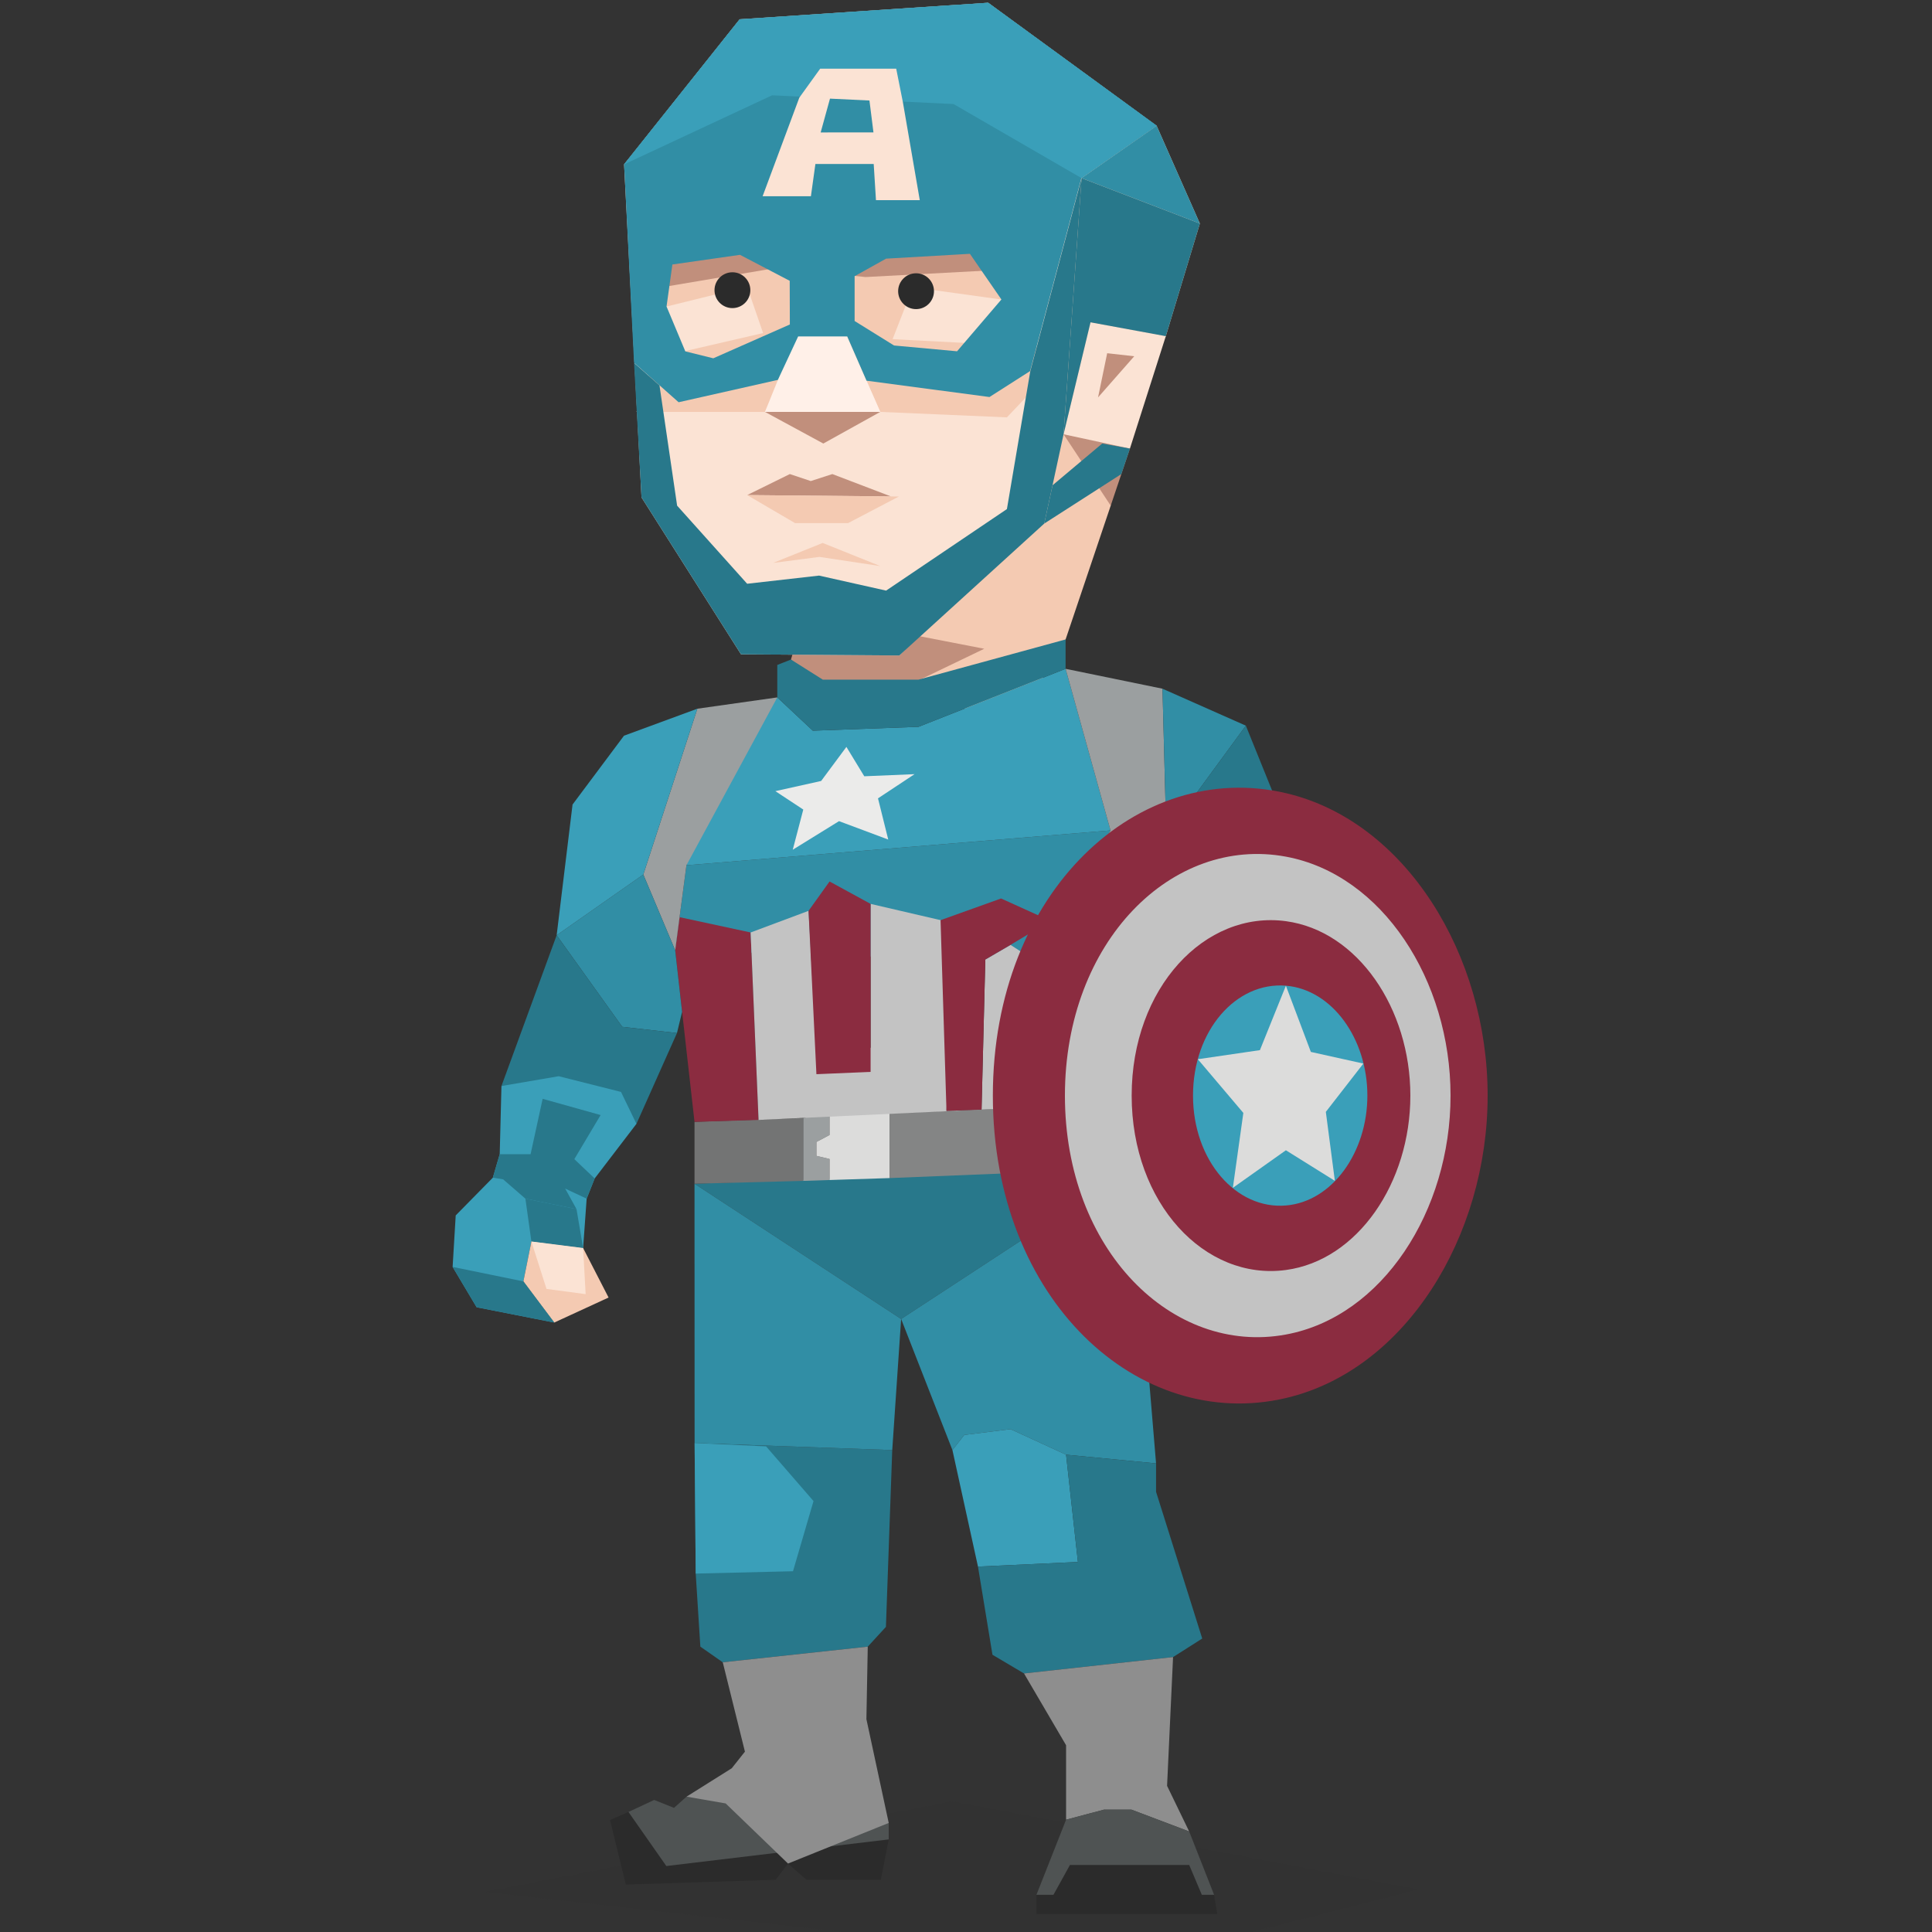
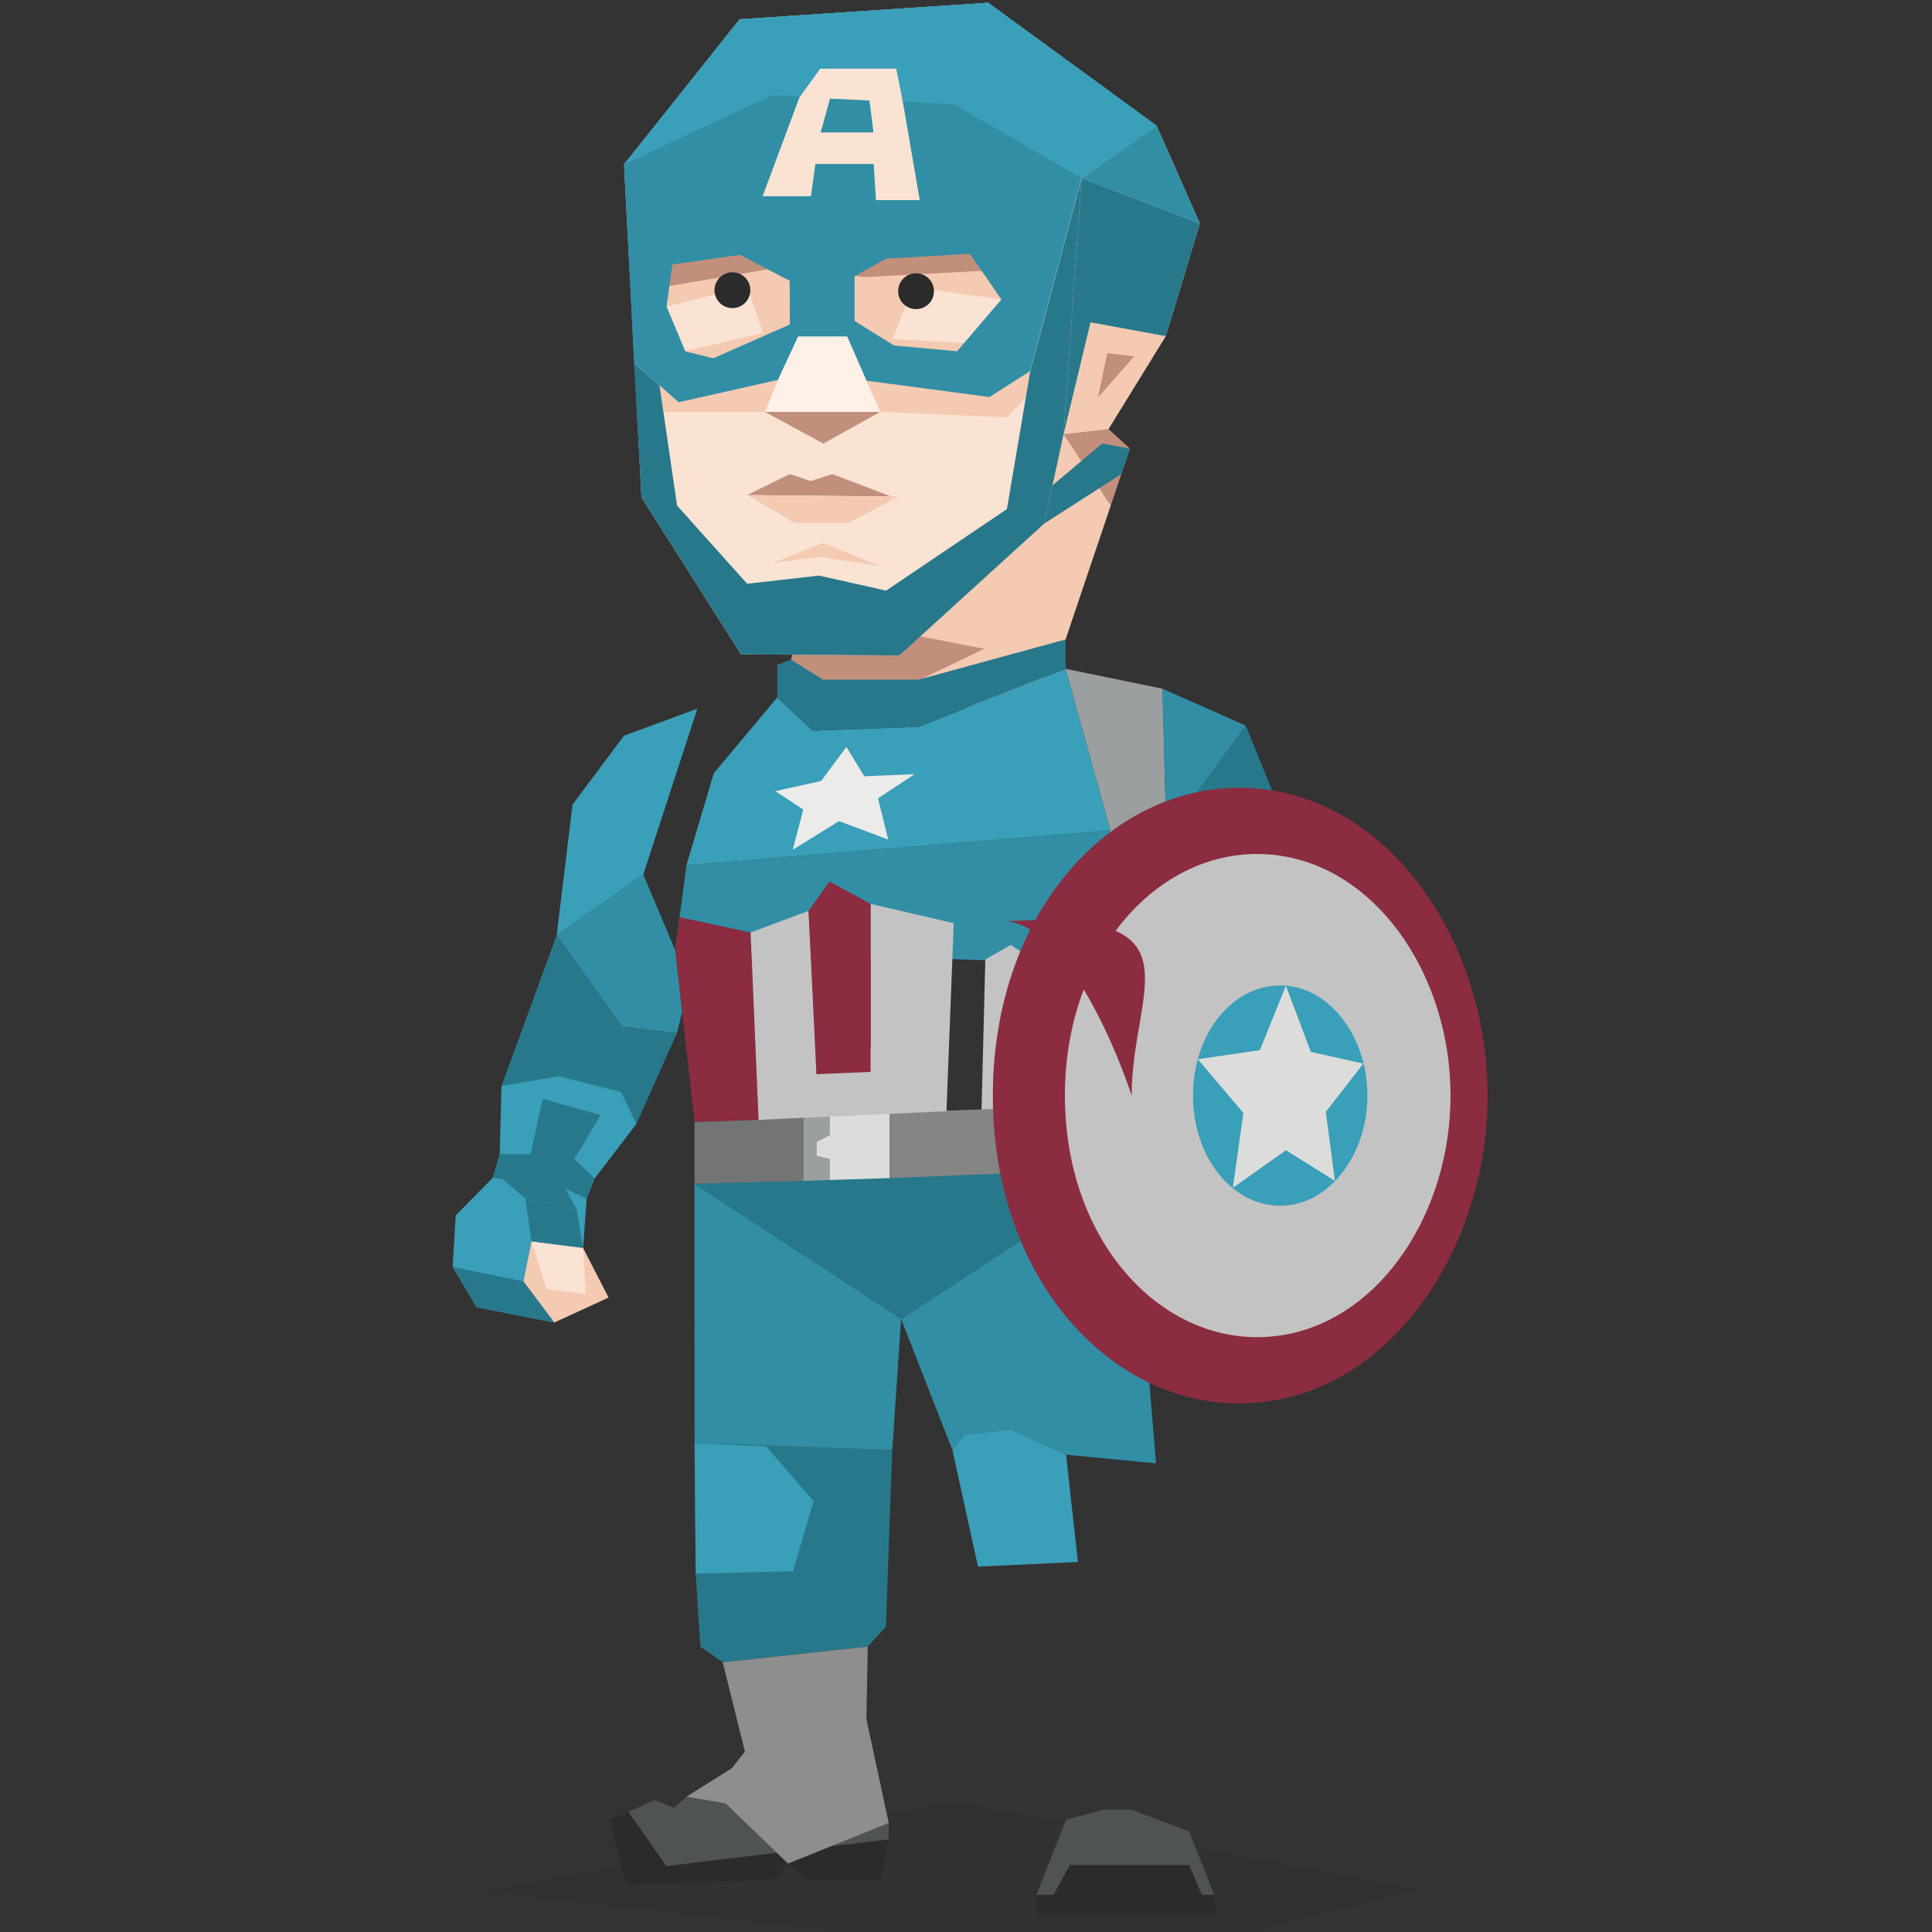
<svg xmlns="http://www.w3.org/2000/svg" id="Layer_2" data-name="Layer 2" viewBox="0 0 400 400">
  <rect x="0" y="0" width="400" height="400" fill="#333333" stroke="none" />
  <defs>
    <style>.cls-1,.cls-15{fill:#2b2b2b;}.cls-1{opacity:0.1;}.cls-2{fill:#f4cab2;}.cls-3{fill:#c18f7c;}.cls-4{fill:#fbe3d4;}.cls-5{fill:#28788b;}.cls-6{fill:#737474;}.cls-7{fill:#318ea5;}.cls-8{fill:#9b9fa0;}.cls-9{fill:#dcdcdb;}.cls-10{fill:#848585;}.cls-11{fill:#8b2c40;}.cls-12{fill:#c3c3c3;}.cls-13{fill:#3a9fb9;}.cls-14{fill:#ebebea;}.cls-16{fill:#4f5353;}.cls-17{fill:#8e8e8e;}.cls-18{fill:#fff0e8;}</style>
  </defs>
  <title>sentinels_ISFJ_famous_fictional_captain_america</title>
  <polygon class="cls-1" points="100.46 391.7 174.77 400 259.09 400 293.64 391.19 197.19 372.98 100.46 391.7" />
  <polygon class="cls-2" points="248.42 46.28 239.47 26.04 209.79 28.04 192.94 116.25 172.97 127.69 174.16 132.23 171.41 141.47 211.01 148.73 220.62 132.39 229.96 104.69 229.52 88.83 241.37 69.6 248.42 46.28" />
  <polyline class="cls-3" points="203.78 134.32 166.53 127.09 163.76 136.55 173.82 148.73" />
  <polygon class="cls-4" points="239.47 26.04 204.59 0.57 153.14 3.99 129.21 34.03 132.82 102.98 153.42 135.47 186.19 135.71 214.5 107.98 223.93 36.88 239.47 26.04" />
  <polygon class="cls-3" points="229.96 104.69 220.2 89.91 229.52 88.83 233.94 92.87 229.96 104.69" />
-   <polygon class="cls-4" points="225.78 66.73 220.2 89.91 233.94 92.87 241.37 69.6 225.78 66.73" />
  <polygon class="cls-3" points="229.23 73.13 227.34 82.28 234.83 73.76 229.23 73.13" />
  <polygon class="cls-5" points="186.57 273.08 143.79 245.08 234.26 241.88 186.57 273.08" />
  <polygon class="cls-6" points="143.79 245.08 143.79 232.27 166.31 231.47 166.31 244.49 143.79 245.08" />
  <polygon class="cls-7" points="229.92 171.93 214.67 199.15 139.79 196.75 142.12 179.14 229.92 171.93" />
  <polygon class="cls-8" points="166.31 244.49 166.31 231.47 171.75 230.47 171.75 234.99 169.03 236.43 169.03 239.31 171.75 239.96 171.75 244.31 166.31 244.49" />
  <polygon class="cls-9" points="171.75 230.47 184.17 230.51 184.17 243.91 171.75 244.31 171.75 239.96 169.03 239.31 169.03 236.43 171.75 234.99 171.75 230.47" />
  <polygon class="cls-10" points="184.17 230.51 184.17 243.91 234.26 241.88 232.74 228.43 184.17 230.51" />
  <polygon class="cls-11" points="143.79 232.27 139.79 196.75 140.7 189.89 155.41 193.06 157.05 231.87 143.79 232.27" />
  <polygon class="cls-12" points="157.05 231.87 155.41 193.06 167.4 188.58 169.03 217.4 180.25 216.92 180.25 187.14 197.46 191.14 195.96 230 203.22 229.73 204 198.67 209.22 195.63 214.67 199.15 214.67 229.2 157.05 231.87" />
  <polygon class="cls-11" points="169.03 222.4 167.4 188.58 171.75 182.5 180.25 187.14 180.25 221.92 169.03 222.4" />
-   <polygon class="cls-11" points="195.96 230 194.73 190.51 207.26 186.02 217.5 190.66 209.22 195.63 204 198.67 203.22 229.73 195.96 230" />
  <polygon class="cls-13" points="229.92 171.93 142.12 179.14 147.79 160.08 160.93 144.39 168.28 151.28 190.17 150.48 220.62 138.47 229.92 171.93" />
  <polygon class="cls-5" points="220.62 138.47 220.62 132.39 190.17 140.71 170.35 140.71 163.76 136.55 160.93 137.67 160.93 144.39 168.28 151.28 190.17 150.48 220.62 138.47" />
  <polygon class="cls-8" points="240.68 142.59 220.62 138.47 229.92 171.93 214.67 199.15 241.47 172.73 240.68 142.59" />
-   <polygon class="cls-8" points="160.93 144.39 144.38 146.73 133.19 181.06 139.79 196.75 142.12 179.14 160.93 144.39" />
  <polygon class="cls-7" points="240.68 142.59 257.94 150.24 241.47 172.73 240.68 142.59" />
  <polygon class="cls-5" points="257.94 150.24 280.9 207.02 229.07 184.95 241.47 172.73 257.94 150.24" />
  <polygon class="cls-7" points="133.19 181.06 115.25 193.63 128.83 212.6 140.16 213.88 141.22 209.5 139.79 196.75 133.19 181.06" />
  <polygon class="cls-13" points="115.25 193.63 118.54 166.57 129.19 152.32 144.38 146.73 133.19 181.06 115.25 193.63" />
  <polygon class="cls-5" points="140.16 213.88 131.77 232.68 128.82 229.89 116.95 226.9 103.82 224.85 115.25 193.63 128.83 212.6 140.16 213.88" />
  <polygon class="cls-13" points="131.77 232.68 123.12 243.99 121.46 248.17 120.73 258.4 110.02 257.04 108.36 265.3 114.75 273.82 98.68 270.65 93.71 262.3 94.35 251.64 102.04 243.82 103.46 238.97 103.82 224.85 115.67 222.82 128.57 226.07 131.77 232.68" />
  <polygon class="cls-5" points="124.35 230.86 118.91 239.99 123.12 243.99 121.46 248.17 117.01 246.08 119.36 250.33 108.78 248.17 104.17 244.17 102.04 243.82 103.46 238.97 109.85 238.97 112.35 227.5 124.35 230.86" />
  <polygon class="cls-2" points="110.02 257.04 108.36 265.3 114.75 273.82 126 268.64 120.73 258.4 110.02 257.04" />
  <polygon class="cls-5" points="120.73 258.4 119.36 250.33 108.78 248.17 110.02 257.04 120.73 258.4" />
  <polygon class="cls-4" points="120.73 258.4 121.25 267.94 113.15 266.86 110.02 257.04 120.73 258.4" />
  <polygon class="cls-5" points="114.75 273.82 108.36 265.3 93.71 262.3 98.68 270.65 114.75 273.82" />
  <polygon class="cls-5" points="144.04 325.79 145 340.92 149.64 344.16 179.66 340.92 183.42 336.83 184.73 300.22 143.81 298.77 144.04 325.79" />
  <polygon class="cls-14" points="178.94 160.72 175.24 154.64 170.01 161.69 160.53 163.8 166.31 167.61 164.13 175.93 173.71 170.01 183.9 173.82 181.78 165.29 189.35 160.28 178.94 160.72" />
  <polygon class="cls-7" points="143.79 245.08 143.81 298.77 184.73 300.22 186.57 273.08 143.79 245.08" />
  <polygon class="cls-13" points="143.81 298.77 158.61 299.46 168.43 310.78 164.18 325.31 144.04 325.79 143.81 298.77" />
  <polygon class="cls-15" points="160.59 381.76 137.96 386.34 130.12 375.14 126.3 376.82 129.57 390.18 160.59 389.19 163.15 385.83 166.96 389.19 182.37 389.19 184 380.83 160.59 381.76" />
  <polygon class="cls-16" points="184 380.83 184 377.42 142.14 371.98 139.54 374.3 135.45 372.66 130.12 375.14 137.96 386.34 184 380.83" />
  <polygon class="cls-17" points="163.15 385.83 184 377.42 179.38 355.93 179.66 340.92 149.64 344.16 154.23 362.66 151.5 366.1 142.14 371.98 150.24 373.38 163.15 385.83" />
  <polygon class="cls-7" points="186.57 273.08 234.26 241.88 239.35 302.98 220.72 301.18 209.22 295.89 199.64 297.09 197.19 300.22 186.57 273.08" />
  <polygon class="cls-13" points="197.19 300.22 199.64 297.09 209.22 295.89 220.72 301.18 223.17 323.39 202.48 324.35 197.19 300.22" />
-   <polygon class="cls-5" points="220.72 301.18 239.35 302.98 239.35 308.86 248.91 339.24 242.87 343.08 212.01 346.47 205.48 342.6 202.48 324.35 223.17 323.39 220.72 301.18" />
-   <polygon class="cls-17" points="212.01 346.47 220.72 361.33 220.72 376.75 228.56 374.67 234.26 374.67 246.21 379.19 241.63 369.74 242.87 343.08 212.01 346.47" />
  <polygon class="cls-16" points="214.58 392.31 220.72 376.75 228.56 374.67 234.26 374.67 246.21 379.19 251.37 392.31 214.58 392.31" />
  <polygon class="cls-15" points="214.58 392.31 214.58 396.28 252.02 396.28 251.37 392.31 248.83 392.31 246.21 386.12 221.52 386.12 218.1 392.31 214.58 392.31" />
  <polygon class="cls-3" points="158.38 85.28 182.25 85.28 170.46 91.83 158.38 85.28" />
  <polygon class="cls-4" points="213.85 72.16 137.47 72.16 135.47 44.42 213.85 44.42 213.85 72.16" />
  <polygon class="cls-2" points="138.02 63.46 154.67 59.34 162.05 80.71 170.9 56.57 180.51 81.22 189 59.47 207.33 62.01 212.42 54.6 189.66 41.55 153.95 41.55 135.58 48.16 135.47 60.08 138.02 63.46" />
  <polygon class="cls-2" points="158.38 85.28 131.78 85.28 135.47 74.16 166.88 66.9 158.38 85.28" />
  <polygon class="cls-2" points="182.25 85.28 175.41 69.73 222 72.16 208.47 86.41 182.25 85.28" />
  <polygon class="cls-3" points="137.87 59.33 160.96 55.43 179.2 57.36 206.33 55.91 202.52 48.28 148.4 49.27 135.47 53.14 137.87 59.33" />
  <polygon class="cls-18" points="182.25 85.28 179.44 78.9 175.41 69.73 164.87 67.47 161.05 78.68 158.38 85.28 182.25 85.28" />
  <polygon class="cls-3" points="154.69 102.5 163.53 98.15 167.86 99.6 172.33 98.15 184.46 102.78 154.69 102.5" />
  <polygon class="cls-2" points="154.69 102.5 164.6 108.3 175.59 108.3 186.1 102.8 154.69 102.5" />
  <path class="cls-7" d="M204.59.57,153.14,4,129.21,34l2.06,41.09,9.23,8.19,20.55-4.63,4.2-9h10.16l4,9.17,25.45,3.38,8.41-5.37,10.63-40L239.47,26ZM163.53,67.18l-15.85,7-5.79-1.43L138,63.46l1.21-8.7,14-2,10.29,5.38Zm34.62,5.55-13.05-1.2-8.16-5.07V57.18l6.52-3.63,17.35-1L207.33,62Z" />
  <polygon class="cls-13" points="129.21 34.03 159.85 19.73 197.42 21.54 223.93 36.88 239.47 26.04 204.59 0.57 153.14 3.99 129.21 34.03" />
  <polygon class="cls-5" points="136.54 79.8 140.19 104.69 154.69 120.86 169.58 119.17 183.46 122.28 208.47 105.4 213.3 76.91 223.93 36.88 220.2 89.91 216.2 108.4 186.19 135.71 153.42 135.47 132.82 102.98 131.27 75.13 136.54 79.8" />
  <polygon class="cls-2" points="160.05 116.55 170.33 112.41 182.25 117.2 169.65 115.3 160.05 116.55" />
  <polygon class="cls-5" points="223.93 36.88 248.42 46.28 241.37 69.6 225.78 66.73 220.2 89.91 223.93 36.88" />
  <polygon class="cls-7" points="223.93 36.88 239.47 26.04 248.42 46.28 223.93 36.88" />
  <circle class="cls-15" cx="151.64" cy="60.08" r="3.71" />
  <circle class="cls-15" cx="189.66" cy="60.29" r="3.71" />
  <path class="cls-4" d="M185.55,14.22H169.81l-4.32,6-7.6,20.41h10l.93-6.68h12.07l.47,7.49h9.07l-3.49-20.24Zm-15.64,13.2,1.93-7,8.17.39.83,6.6Z" />
  <polygon class="cls-5" points="216.2 108.4 232.16 98.15 233.94 92.87 228.2 91.83 217.92 100.47 216.2 108.4" />
  <path class="cls-11" d="M205.56,226.83c0,42.43,30.25,69.74,60.67,62.62C291,283.65,308,256,308,226.83S291,170,266.23,164.21C235.81,157.1,205.56,184.41,205.56,226.83Z" />
  <path class="cls-12" d="M220.48,226.83c0,32,22.28,53.81,45.75,49.47,20-3.69,34.09-25.63,34.09-49.47s-14.12-45.77-34.09-49.47C242.76,173,220.48,194.84,220.48,226.83Z" />
-   <path class="cls-11" d="M234.3,226.83c0,22.33,15.19,38.37,31.93,36.11,14.87-2,25.77-18.08,25.77-36.11s-10.9-34.1-25.77-36.11C249.49,188.46,234.3,204.51,234.3,226.83Z" />
+   <path class="cls-11" d="M234.3,226.83s-10.9-34.1-25.77-36.11C249.49,188.46,234.3,204.51,234.3,226.83Z" />
  <path class="cls-13" d="M247,226.83c0,13.47,8.95,23.63,19.26,22.75,9.57-.81,16.84-11,16.84-22.75s-7.27-21.93-16.84-22.75C255.92,203.21,247,213.36,247,226.83Z" />
  <polygon class="cls-9" points="266.23 204.08 260.85 217.42 248 219.3 257.42 230.42 255.25 245.93 266.23 238.15 276.37 244.48 274.5 230.2 282.27 220.2 271.4 217.79 266.23 204.08" />
</svg>